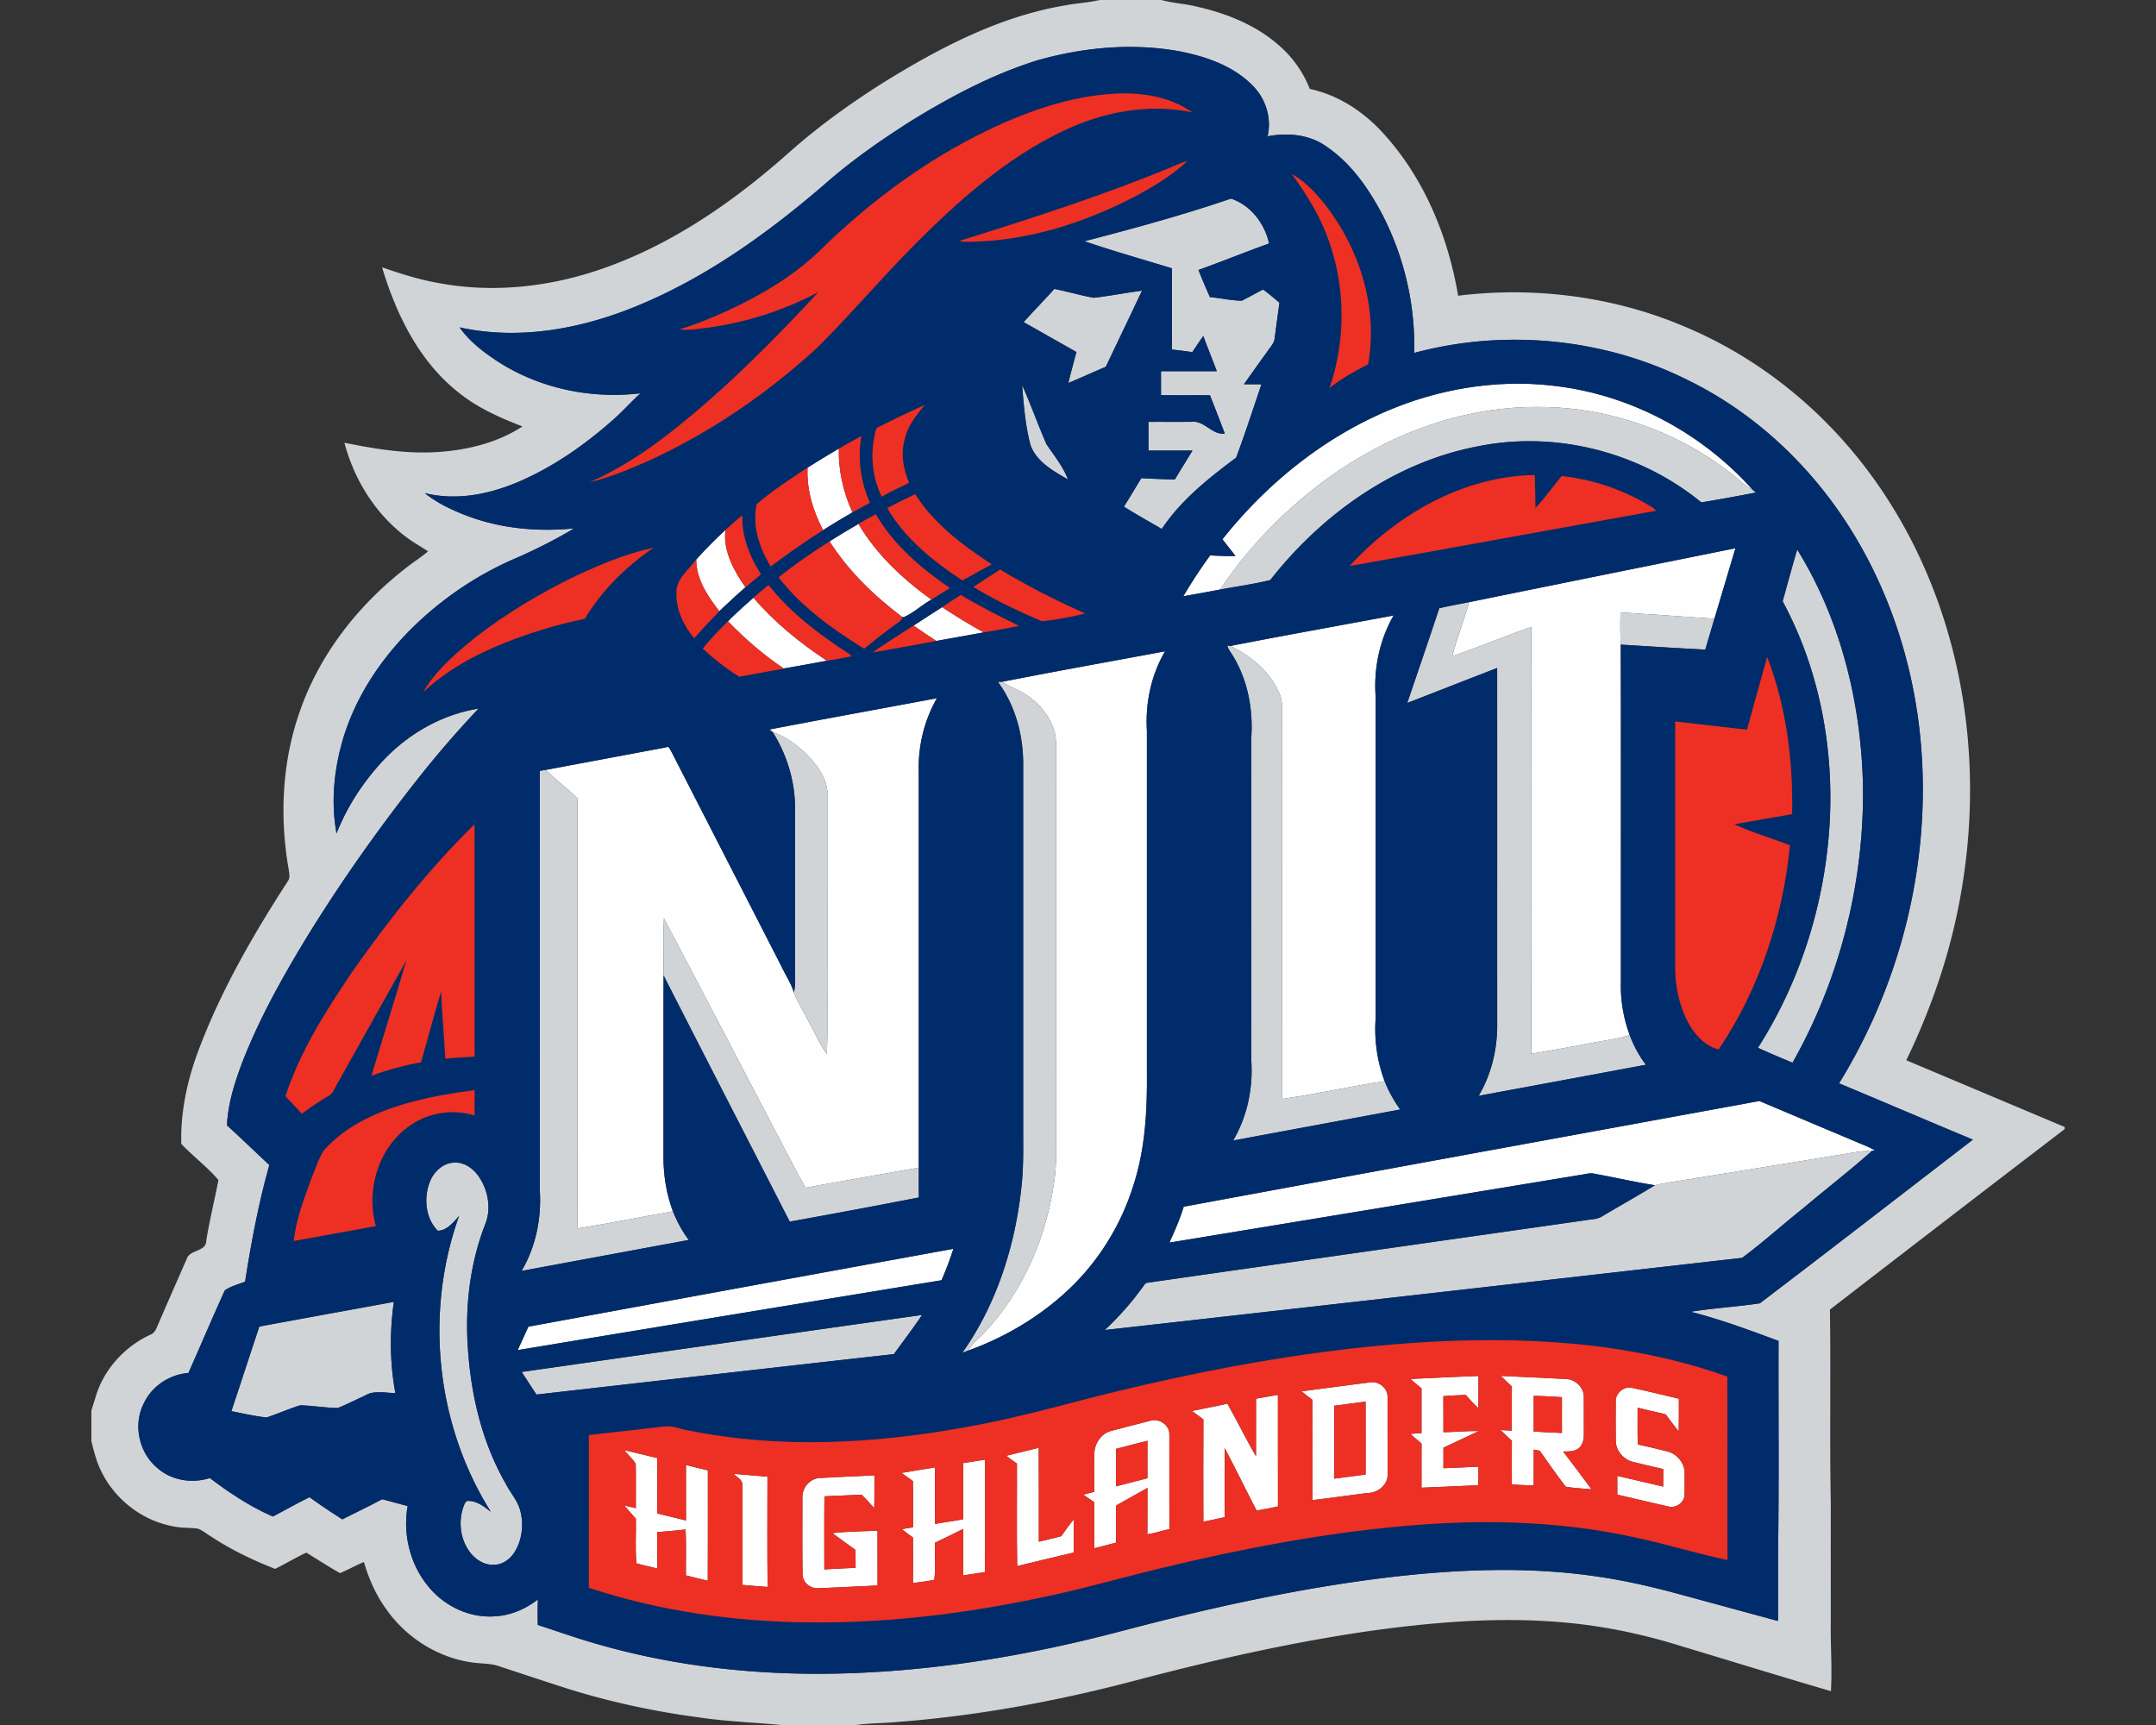
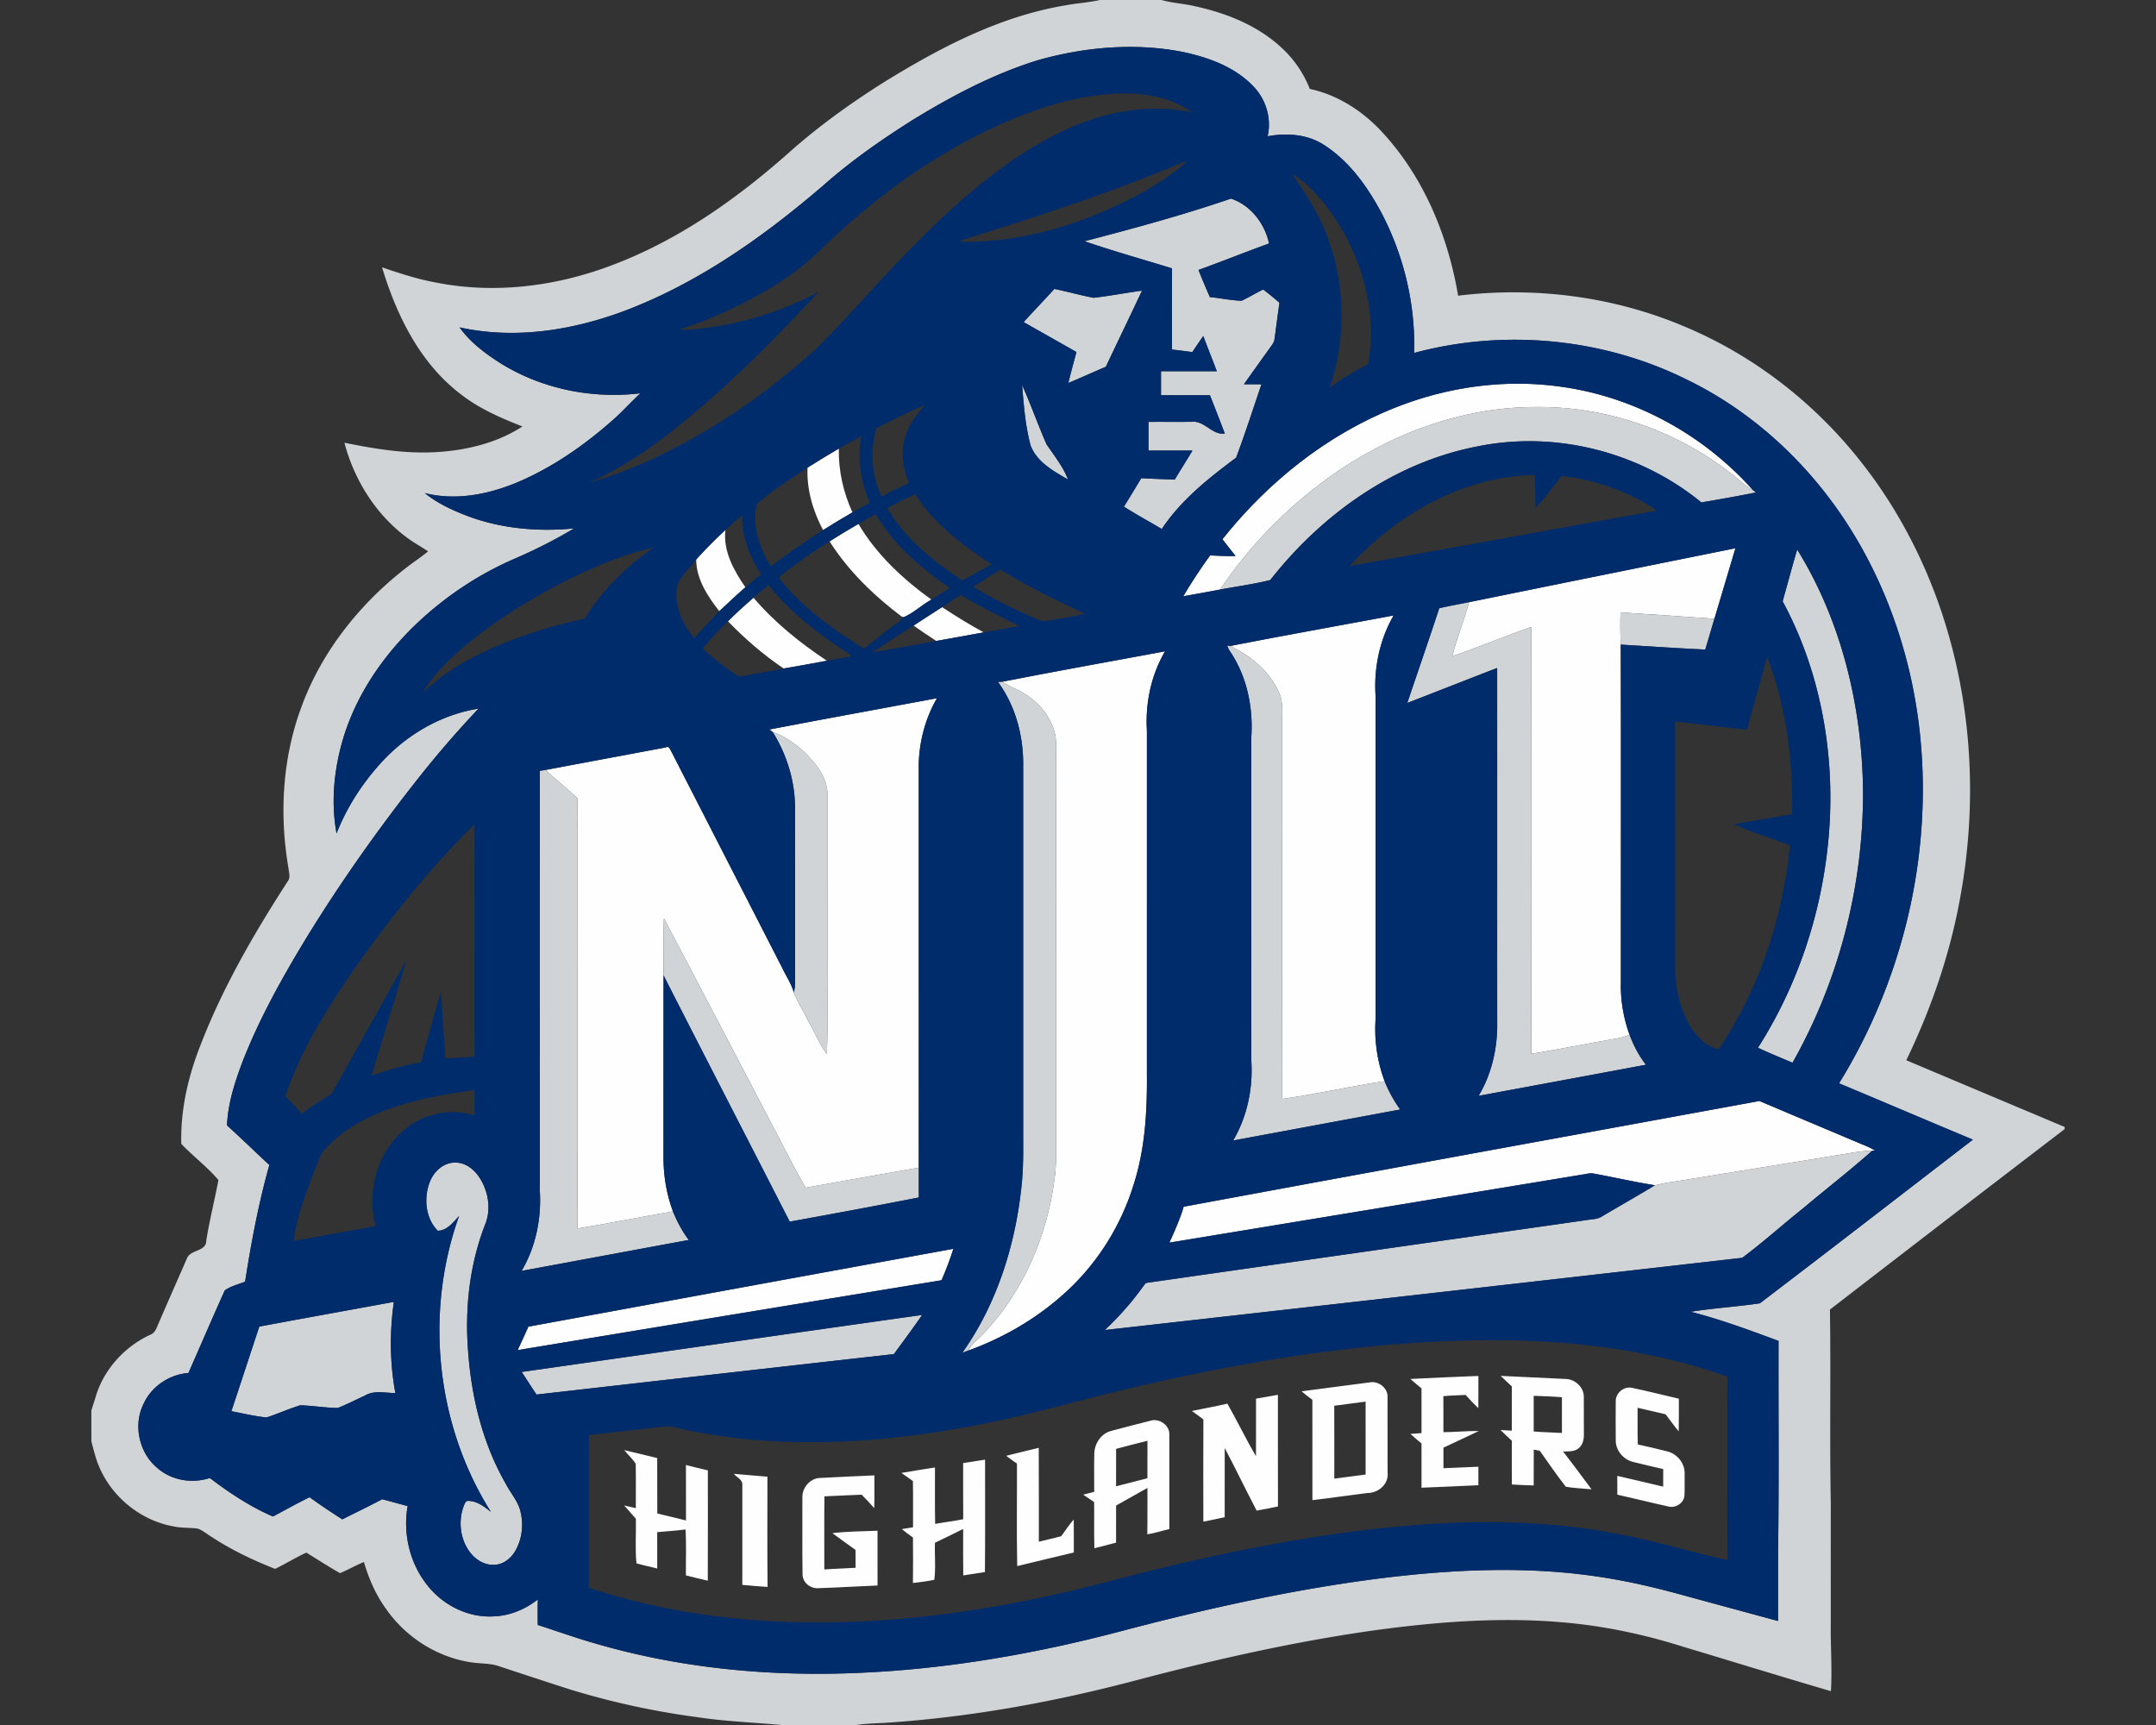
<svg xmlns="http://www.w3.org/2000/svg" xml:space="preserve" width="2000" height="1600" style="shape-rendering:geometricPrecision;text-rendering:geometricPrecision;image-rendering:optimizeQuality;fill-rule:evenodd;clip-rule:evenodd">
  <rect width="100%" height="100%" fill="#333333" stroke="none" />
  <path d="M1293.89 378.23c48.79-19.49 102.62-27.02 154.75-19.45 68.01 9.49 131.76 44.53 177.34 95.69-2.89-1.7-5.81-3.35-8.31-5.56-52.75-45.97-122.48-72.06-192.51-71.4-69.61-.13-137.62 25.57-193.6 66.13-38.82 28.3-73.07 63.21-99.74 103.19-11.39 2.19-22.8 4.18-34.19 6.24 7.73-13 16.02-25.69 24.93-37.91 7.84.37 15.69.81 23.55.52-4.05-5.17-8.15-10.28-12.14-15.5 42.13-52.95 96.79-96.81 159.92-121.95zM744.31 1388.77c-.25-8.93 7.24-17.65 16.35-17.9 16.81-.95 33.64-1.61 50.48-2.4-.06 10.11.13 20.26-.16 30.39-3.77-4.28-7.63-8.45-11.64-12.48-11.52.37-23.03 1.11-34.56 1.52-.3 22.6-.05 45.21-.11 67.81 9.66-.72 19.35-.89 29.03-1.53.02-5.54 0-11.06-.07-16.56-7.23-5.11-14.34-10.33-21.46-15.56 13.83-1.72 27.93-1.62 41.85-2.26.02 16.93.02 33.86.02 50.81-18.4.73-36.78 1.91-55.16 2.5-7.31.38-14.3-5.23-14.4-12.75-.4-23.86-.05-47.73-.17-71.59zm-63.57-21.74c10.4.93 20.8 1.73 31.18 2.66-.04 34.09-.23 68.18.12 102.25-7.83-.5-15.63-1.2-23.44-1.88.04-30.97.04-61.94.02-92.91.33-4.85-5.33-6.86-7.88-10.12zm212.72-9.95c6.76-1.09 13.54-2.17 20.34-3.2-.09 34.75.18 69.5-.13 104.25-6.73.97-13.43 2.04-20.11 3.12-.21-14.37-.06-28.73-.08-43.08-8.7 4.36-17.43 8.6-26.19 12.82-.4 11.41.88 23.17-.6 34.37-6.54 1.33-13.19 2.15-19.81 2.94.15-14.06.15-28.12.02-42.19-3.55-2.46-6.96-5.11-10.31-7.82 3.45-.6 6.92-1.11 10.38-1.65-.05-14.31.16-28.63-.11-42.92-3.55-2.52-7.09-5.02-10.62-7.52 10.33-1.9 20.71-3.37 31.07-5.08.1 17.46-.19 34.91.16 52.36 8.66-1.6 17.41-2.59 26.05-4.34-.13-17.35-.02-34.71-.06-52.06zm-314.34-12.03c10.21 2.32 20.36 4.96 30.55 7.34.07 17.14-.06 34.3.07 51.45 8.89 2.03 17.77 4.22 26.62 6.45-.08-17.15 0-34.29-.04-51.45 6.76 1.68 13.52 3.43 20.32 4.96-.02 34.13.1 68.24-.06 102.35-6.78-1.59-13.56-3.18-20.3-4.92-.15-14.2.52-28.43-.35-42.61-8.73 1.2-17.53 1.64-26.28 2.5.07 11.23.02 22.46.04 33.7-6.42-1.67-12.92-2.87-19.26-4.77-1.39-13.54-.23-27.6-.56-41.35-3.6-4.11-7.25-8.19-10.81-12.32 3.58.77 7.19 1.61 10.77 2.48-.08-13.74.19-27.49-.1-41.2-3-4.63-7.2-8.31-10.61-12.61zm354.32 5.25c10.02-2.62 20.11-4.87 30.14-7.38.22 29.03.02 58.05.1 87.09 6.92-1.79 13.91-3.24 20.79-5.16 3.71-5.27 7.38-10.55 11.56-15.45.19 10.18.04 20.39.1 30.58-17.51 4.21-35.04 8.33-52.52 12.63-.62-31.71-.11-63.44-.25-95.17-3.47-2.17-6.62-4.76-9.92-7.14zm133.62-32.47c8.06-2.77 18.25 4.15 17.67 12.94.04 29.15 0 58.33.02 87.52-6.88 1.45-13.5 3.87-20.46 4.84.27-14.35.04-28.69.14-43.02-9.73 5.38-19.37 10.92-29.08 16.33-.02 11.46.02 22.93-.04 34.42-6.66 1.86-13.4 3.47-20.1 5.19-.47-14.28-.02-28.57-.24-42.87-3.42-2.24-6.79-4.51-10.13-6.83 3.39-.9 6.78-1.75 10.21-2.6.04-11.87-.23-23.77.08-35.62.21-9.07 6.1-18.08 14.97-20.73 12.26-3.39 24.62-6.39 36.96-9.57zm-31.71 26.04c-.02 11.56.04 23.14-.04 34.73 9.67-2.56 19.39-4.94 29.08-7.46.04-11.6.02-23.19.04-34.77-9.71 2.46-19.41 4.9-29.08 7.5zm129.8-46.57c6.76-1.2 13.52-2.42 20.3-3.55.06 34.5-.05 69.02.06 103.54-6.58 1.37-13.15 2.73-19.78 3.86-10.07-19.26-19.5-38.84-29.63-58.08-.06 21.39 0 42.79-.02 64.2-6.57 1.51-13.19 2.79-19.8 4.1-.06-31.61-.15-63.2.04-94.8-3.54-2.67-7.07-5.3-10.69-7.84 10.98-2.31 22.02-4.23 32.95-6.8 9.14 16.08 17.14 32.79 26.53 48.73.08-17.8-.01-35.58.04-53.36zm333.68 2.46c-.21-7.77 7.73-14.3 15.32-12.44 14.47 3.04 28.82 6.67 43.24 10.04-.06 10.07.11 20.18-.14 30.27-4.28-5.09-8.1-10.53-12.14-15.8-8.68-1.96-17.32-4.09-26-6.08.12 11.33-.19 22.68.19 34.03 9.28 2.07 18.58 4.14 27.8 6.55 9.12 2.44 16.29 11.58 15.63 21.17-.07 6.54.18 13.13-.13 19.7-.58 6.99-8.31 11.93-14.98 10.11-15.82-3.45-31.53-7.44-47.32-10.95-.08-5.83-.1-11.64-.04-17.43 14.22 3.24 28.38 6.63 42.58 9.96.02-5.43.02-10.85.04-16.27-9.47-2.23-18.99-4.3-28.4-6.74-8.48-2.25-15.38-10.19-15.63-19.08-.16-12.34-.08-24.7-.02-37.04zm-291.43-9.26c20.98-2.67 41.92-5.64 62.92-8.25 8.21-1.76 17.22 5.03 16.83 13.62.06 23.26-.02 46.5.04 69.77 1.31 10.94-8.53 19.29-18.93 19.21-16.95 2.11-33.84 4.6-50.81 6.61-.05-31.03.04-62.04-.03-93.08-3.47-2.49-6.78-5.15-10.02-7.88zm30.3 13.38c.15 22.53.03 45.08.05 67.61 9.69-1.18 19.35-2.62 29.06-3.8.02-22.55.06-45.09-.02-67.64-9.7 1.26-19.41 2.48-29.09 3.83zm154.36-27.71c20.18.96 40.37 1.86 60.55 2.88 8.68.22 16.87 7.93 16.62 16.82.08 11.66-.02 23.34.04 35.04.08 4.84-1.41 10.28-5.71 13.05-4.01 2.62-8.97 2.29-13.54 2.35 8.93 11.58 17.66 23.3 26.36 35.08-7.96-.78-15.96-1.07-23.85-2.37-8.4-10.84-16.27-22.16-24.17-33.39-1.4-.27-4.16-.82-5.56-1.09-.12 11.08 0 22.16-.08 33.26-6.76-.15-13.5-.5-20.24-.89-.1-13.52-.1-27.04 0-40.54-3.58-3.27-7.05-6.66-10.54-10 3.49.2 6.98.41 10.48.64.04-13.69-.06-27.37.04-41.04-3.43-3.31-6.89-6.59-10.4-9.8zm30.66 18.48c.04 11.02.06 22.06 0 33.08 8.7.76 17.46.89 26.19 1.38 0-11.06-.02-22.11.02-33.15-8.72-.71-17.47-.97-26.21-1.31zm-114.36-15.62c21.02-1.14 42.03-1.9 63.07-2.79-.04 9.98.06 19.94-.08 29.91-4.12-3.93-7.98-8.08-11.76-12.3-6.89.45-13.81.39-20.66 1.16.11 11.12.01 22.24.05 33.38 10.95-.06 21.87-1.22 32.84-1.07-10.89 5.29-21.91 10.23-32.82 15.44-.04 6.36-.04 12.71 0 19.06 10.81-.4 21.62-.87 32.43-1.39-.02 5.71-.02 11.45-.02 17.18-17.59.76-35.18 1.63-52.76 2.28 0-13.69-.02-27.36.01-41.04-3.54-2.85-6.93-5.85-10.3-8.87 3.41-.25 6.84-.49 10.29-.72v-41.49c-3.49-2.87-6.92-5.77-10.29-8.74zm-818.19-48.52c131.39-24.14 262.8-48.31 394.23-72.21-3.14 9.9-6.8 19.66-11 29.17-131.07 21.54-262.15 43.06-393.17 64.81 3.31-7.26 6.7-14.47 9.94-21.77zm607.88-111.26c177.96-33.05 356.05-65.32 534.05-98.04 29.93 12.71 59.89 25.26 89.82 37.91 5.83 2.5 11.85 4.65 17.34 7.92l-2.56.35c-11.66-.02-22.99 2.79-34.46 4.44-46.53 7.55-93.06 15.09-139.57 22.64-9.18 1.53-18.46 2.64-27.48 4.9-19.33-3.04-38.45-7.53-57.73-11-3.21-.35-6.35.66-9.49 1.08-127.75 21.04-255.48 42.12-383.22 63.13 5.03-10.86 9.84-21.87 13.3-33.33zm-384.29-442.6c51.74-10.02 103.62-19.29 155.39-29.04-11.66 20.28-17.41 43.82-16.87 67.18.04 122.75 0 245.5.02 368.25-35.02 6.18-70.04 12.28-105.03 18.58-11.93-20.49-22.12-41.98-33.41-62.84-32.7-62.29-65.03-124.78-97.98-186.94-.81 17.6-.27 35.23-.33 52.86-.13 56.11 0 112.23-.07 168.35-.04 17.18 2.73 34.42 8.77 50.53-29.54 5.12-58.92 11.05-88.48 15.91-.35-133.02-.04-266.06-.16-399.07-9.39-9.22-20.03-17.05-29.36-26.31 37.13-6.99 74.26-13.89 111.4-20.86 3.17-1.8 3.95 2.25 5.25 4.07 34.13 66.73 68.41 133.42 102.58 200.15 3.55 7.67 8.54 14.72 10.87 22.94 3.6 9.68 9.55 18.28 14.04 27.56 5.58 9.88 9.88 20.52 16.64 29.7 1.18-30.14.18-60.34.51-90.52-.02-50.98.03-101.99-.02-152.97-1.26-14.37-10.97-26.42-20.89-36.22-8.75-7.96-18.49-15.15-29.81-18.97-1.06-.75-2.09-1.53-3.06-2.34zm215.83-44.28c50.3-9.9 100.78-18.87 151.19-28.26-13.06 22.14-18.44 48.38-16.86 73.92v317.53c.33 34.64-1.58 69.8-12.24 103.02-11.43 37.19-32.48 71.4-60.9 97.99-26.56 24.91-58.54 43.86-92.73 56.18 3.65-7.01 10.48-11.31 15.54-17.16 36.11-38.51 57.61-89.28 64.54-141.31 1.65-10.89 1.67-21.93 1.53-32.89 0-119.4-.02-238.78.02-358.18-.1-9.49.91-19.41-2.77-28.42-6.02-16.37-19.66-29.06-35.39-36.07-4.18-1.72-8.02-4.1-11.93-6.35zm211.58-33.2c50.46-9.88 101.1-18.85 151.61-28.32-12.88 22.29-18.42 48.56-16.77 74.19.04 100.06.02 200.15.02 300.22-1.28 19.49 1.49 39.26 8.39 57.57-31.81 4.71-63.19 12.03-95.01 16.44-.08-116.33-.02-232.65-.02-348.99-.16-9.51 1.24-19.63-3.14-28.46-8.78-19.37-26.17-33.68-45.08-42.65zm-293.65-18.93c8.79-5.73 17.56-11.46 26.42-17.08 12.59 8.25 25.39 16.17 38.6 23.4-14.64 2.69-29.31 5.36-43.99 7.94-7.07-4.67-14.16-9.3-21.03-14.26zm-172.21-3.97c7.56-7.65 15.58-14.8 23.65-21.89 19.49 22.92 43.14 41.88 68.11 58.48-13.35 2.48-26.69 4.94-40.08 7.19-18.75-12.65-35.99-27.51-51.68-43.78zm687.48-17.74c82.33-16.82 164.71-33.4 247.07-50.02-6.49 21.81-12.98 43.63-19.49 65.42-29.03-2.15-58.11-3.99-87.14-5.91-.24 9.96-.27 19.93.25 29.89.35 104.13.06 208.27.13 312.41-.54 16.83 2.27 33.74 8.08 49.55-4.2 1.58-8.5 2.88-12.94 3.54-26.11 4.4-52.05 9.82-78.22 14-.36-131.97-.09-263.94-.11-395.89-24.56 8.6-48.56 18.79-73.24 27.12 4.28-16.99 10.98-33.24 15.61-50.11zm-716.98-39.54c8.62-9.55 17.65-18.73 27.12-27.43-2.29 19.57 7.81 37.66 18.56 53.18-8.31 7.12-16.2 14.72-24.22 22.16-10.82-13.83-21.34-29.66-21.46-47.91zm123.76-16.83c8.77-5.64 17.74-10.98 26.77-16.21 16.7 28.36 41.2 51.14 67.7 70.22-9.01 4.88-16.68 12.59-26 16.4l-1.47-.54c-25.8-19.53-49.61-42.4-67-69.87zm-20.46-68.42c9.59-6 19.22-11.95 29.02-17.64-.41 20.39 4.17 40.66 12.65 59.17-9.2 5.31-18.31 10.77-27.27 16.45-9.34-17.8-15.36-37.71-14.4-57.98z" style="fill:#fefefe;fill-rule:nonzero" />
  <path d="M1020.24 0h57.18c10.48 2.98 21.45 3.37 32.02 5.99 28.9 6.39 57.59 17.93 79.5 38.39 11.49 10.5 20.38 23.65 26.09 38.1 26.79 5.73 50.37 21.42 68.54 41.61 37.71 41.45 59.79 95.34 69.05 150.18 70.28-8.57 142.78.46 208.17 27.85 60 24.72 113.46 64.47 155.4 113.86 45.26 53.1 77.15 117.1 94.6 184.52 19.57 75.01 21.64 154.23 7.87 230.42-9.36 52.92-26.93 104.17-50.31 152.5 48.97 20.65 97.94 41.28 146.91 61.89v1.99c-72.72 55.6-145.24 111.44-217.73 167.37.89 59.97-.35 119.98.8 179.97-.06 36.8 0 73.58-.02 110.39-.33 21.19 1.39 42.38.13 63.57-45.79-13.36-91.35-27.5-137.04-41.18-28.59-9.06-57.92-15.88-87.64-19.97-66.92-9.07-134.85-4.13-201.47 5.11-72.52 10.35-144.08 26.52-214.89 45.06-77.37 20.67-156.58 35.19-236.56 40.39-8.83.48-17.7.65-26.48 1.99h-69.52c-25.53-2.38-51.23-3.27-76.63-7.07-39.96-5.27-79.49-13.73-118.04-25.49-22.55-7.15-44.98-14.64-67.43-22.02-8.21-2.83-17.01-2.19-25.49-3.53-31.5-4.63-60.42-23.03-78.72-48.99-9.69-13.23-16.39-28.38-20.92-44.07-7.58 3.05-14.65 7.19-22.2 10.31-10.62-6-20.82-12.65-31.21-19.02-9.91 4.53-19.19 10.28-28.99 15.07-21.18-8.29-41.83-18.25-60.79-30.88-3.58-2.28-6.97-5.07-11.02-6.47-7.71-.99-15.59-.44-23.23-2.21-32-5.98-59.75-30.06-70.35-60.8-1.96-5.95-3.56-11.99-5.07-18.05v-28.44c1.25-4.18 2.65-8.31 3.91-12.45 7.42-25.46 26.75-46.76 50.69-57.83 3.35-1.2 5.11-4.24 6.35-7.34 9.13-21.17 18.42-42.26 27.66-63.36 3.12-8.6 18.04-6.16 18-16.71 3.02-18.87 7.71-37.41 11.27-56.12-10.32-12.2-23.42-21.93-34.46-33.55-.79-30.57 5.93-60.77 16.88-89.16 20.8-54.59 50.22-105.44 81.89-154.37 2.62-3.46 1.2-7.86.74-11.75-8.58-49.34-5.87-101.12 11.35-148.36 19.58-54.78 57.96-101.56 104.56-135.81 4.63-3.21 9.18-6.55 13.56-10.13-7.09-4.71-14.62-8.76-21.31-14.02-27.99-21.35-47.41-52.87-56.34-86.73 27.27 5.56 55.05 10.17 83 8.82 28.65-1.4 57.9-8.14 82.15-23.91-19.89-7.8-39.83-16.36-56.82-29.61-38.04-28.71-59.98-73.32-73.41-117.99 16.41 5.6 32.93 11 50.03 14.1 53.84 10.72 110.18 3.76 161.34-15.36 61.58-22.74 116.13-60.98 165.02-104.23 27.56-24.68 57.68-46.33 88.93-66.07 52.11-32.18 107.87-61.41 168.95-71.5 10.46-1.98 21.15-2.5 31.55-4.9zM483.91 1272.54c123.84-17.66 247.65-35.42 371.51-52.88-8.45 12.32-17.4 24.27-26.21 36.32-110.53 12.4-221.04 24.95-331.54 37.52-4.65-6.95-9.11-14.02-13.76-20.96zm-243.35-42.09c41.57-7.8 83.22-15.22 124.81-22.91-3.99 28.01-3.78 56.67 1.39 84.55-9.34.06-19.58-2.81-28.09 2.3-8.4 3.86-16.66 8.08-25.24 11.55-11.68-.1-23.28-2.19-34.98-2.46-10.56 3.27-20.67 7.86-31.19 11.27-10.96-1.12-21.79-3.76-32.62-5.81 8.72-26.15 17.22-52.36 25.92-78.49zm158.66-135.38c3.84-8.93 12.38-16.62 22.49-16.68 9.22-.44 17.42 5.58 22.42 12.9 8.77 12.77 11.89 30.03 5.85 44.59-14.42 37.22-18.85 77.78-15.75 117.43 3.1 42.79 13.48 85.67 35.02 123.08 4.32 8.39 10.98 15.63 13.42 24.93 3.26 12.53 1.75 26.5-4.94 37.69-4.03 6.69-11.02 12.21-19.1 12.38-9.2.6-17.76-4.9-23.03-12.12-8.75-11.92-10.59-28.38-5.5-42.17.89-2.29 1.92-5.68 5.15-4.92 7.83.4 14.2 5.46 20.13 10.09-50.91-80.7-61.69-184.7-29.5-274.4-5.42 5.83-10.98 13.44-19.74 13.71-11.8-11.78-13.31-31.59-6.92-46.51zm1303.02-23.24c11.47-1.65 22.8-4.46 34.46-4.44-20.83 18.46-42.91 35.55-64.2 53.48-18.94 15.09-37.05 31.44-56.4 45.83-197.04 22.45-394.11 44.81-591.19 66.95 12.8-12.07 24.6-25.24 34.87-39.54 1.45-1.59 2.42-4.32 4.94-4.36 135.51-19.41 271.07-38.66 406.6-58.01 4.96-.91 10.41-.64 14.82-3.49 16.29-9.72 32.87-18.94 49.05-28.88 9.02-2.26 18.3-3.37 27.48-4.9 46.51-7.55 93.04-15.09 139.57-22.64zM615.88 851.84c32.95 62.16 65.28 124.65 97.98 186.94 11.29 20.86 21.48 42.35 33.41 62.84 34.99-6.3 70.01-12.4 105.03-18.58.04 9.2-.08 18.42.08 27.64-39.87 7.81-79.83 15.21-119.79 22.45-38.95-76.18-78.2-152.21-117.04-228.43.06-17.63-.48-35.26.33-52.86zM500.8 714.96c1.36-.21 4.09-.63 5.45-.85 9.33 9.26 19.97 17.09 29.36 26.31.12 133.01-.19 266.05.16 399.07 29.56-4.86 58.94-10.79 88.48-15.91 3.76 9.42 8.6 18.41 14.68 26.54-51.69 9.53-103.36 19.12-155.06 28.69 13.18-22.37 18.56-48.91 16.86-74.69.04-129.73-.1-259.45.07-389.16zm216.02-35.97c11.32 3.82 21.06 11.01 29.81 18.97 9.92 9.8 19.63 21.85 20.89 36.22.05 50.98 0 101.99.02 152.97-.33 30.18.67 60.38-.51 90.52-6.76-9.18-11.06-19.82-16.64-29.7-4.49-9.28-10.44-17.88-14.04-27.56 1.74-5.76 1.12-11.8 1.18-17.73 0-51.64.02-103.3-.02-154.94-.37-24.33-7.84-48.17-20.69-68.75zm208.88-46.54 3.89-.08c3.91 2.25 7.75 4.63 11.93 6.35 15.73 7.01 29.37 19.7 35.39 36.07 3.68 9.01 2.67 18.93 2.77 28.42-.04 119.4-.02 238.78-.02 358.18.14 10.96.12 22-1.53 32.89-6.93 52.03-28.43 102.8-64.54 141.31-5.06 5.85-11.89 10.15-15.54 17.16-1.35.5-4.04 1.55-5.4 2.07 32.44-45.75 49.53-100.92 55.15-156.36 1.91-18.71 1.26-37.54 1.35-56.31V706.98c-.27-26.44-7.67-53.09-23.45-74.53zm212.72-33.65c.68.08 2.07.27 2.75.37 18.91 8.97 36.3 23.28 45.08 42.65 4.38 8.83 2.98 18.95 3.14 28.46 0 116.34-.06 232.66.02 348.99 31.82-4.41 63.2-11.73 95.01-16.44 3.72 9.3 8.58 18.13 14.47 26.27-51.64 9.62-103.31 19.15-154.95 28.78 12.98-22.12 18.48-48.29 16.85-73.78-.05-100.07.02-200.14-.03-300.21 1.89-27.73-4.05-56.69-19.84-79.9a20.526 20.526 0 0 1-2.5-5.19zm364.81-30.78c29.03 1.92 58.11 3.76 87.14 5.91-2.86 9.51-5.65 19.06-8.48 28.57-26.15-1.24-52.28-3.02-78.41-4.59-.52-9.96-.49-19.93-.25-29.89zm-168.1-3.89c9.18-2.09 18.42-3.78 27.66-5.6-4.63 16.87-11.33 33.12-15.61 50.11 24.68-8.33 48.68-18.52 73.24-27.12.02 131.95-.25 263.92.11 395.89 26.17-4.18 52.11-9.6 78.22-14 4.44-.66 8.74-1.96 12.94-3.54 3.7 9.89 8.66 19.37 15.15 27.73-51.74 9.67-103.48 19.24-155.22 28.83 11.43-19.04 16.88-41.34 17.26-63.46-.06-111.13.04-222.26-.04-333.39-27.83 10.74-55.59 21.66-83.39 32.45 9.9-29.29 20.01-58.52 29.68-87.9zm318.53-6.38c4.49-16.02 8.77-32.09 13.5-48.05 41.06 66.36 59.93 144.93 61.07 222.54.59 88.22-21.92 176.62-65.41 253.47-10.73-4.54-21.5-8.93-32.06-13.87 40.39-63.25 63.05-137.4 66.71-212.25 3.24-69.48-10.61-140.39-43.81-201.84zm-422.1-114.11c55.98-40.56 123.99-66.26 193.6-66.13 70.03-.66 139.76 25.43 192.51 71.4 2.5 2.21 5.42 3.86 8.31 5.56.99.74 1.99 1.51 2.98 2.33-16.85 3.33-33.78 6.37-50.73 9.2-56.91-46.65-134.76-66.66-206.99-52.07-77.29 14.64-144.91 62.89-192.88 124.08-15.28 3.82-31.05 5.89-46.54 8.82 26.67-39.98 60.92-74.89 99.74-103.19zm-283.4-86.62c8.02 18.11 14.65 36.82 22.57 54.95 7.11 10.64 15.4 20.61 19.97 32.76-13.52-7.81-29.07-16.27-34.73-31.81-4.86-18.23-6.33-37.17-7.81-55.9zm1.42-58.27c9.39-10.34 19.12-20.4 28.49-30.76 12.24 2.46 24.27 5.97 36.54 8.23 14.97-1.76 29.81-4.63 44.76-6.62-11.04 23.59-22.43 47.03-33.55 70.58-11.64 4.91-23.11 10.23-34.77 15.04 2.27-9.63 4.98-19.14 7.5-28.71-16.31-9.26-32.66-18.48-48.97-27.76zm56.44-75c45.64-11.86 91.3-24.27 135.89-39.54 18.27 6.05 31.38 23.17 35.31 41.65-21.93 7.88-43.52 16.64-65.45 24.54 3.33 8.49 6.91 16.86 10.59 25.2 9.88.86 19.7 3.18 29.6 3.3 6.7-3.24 13.1-7.07 19.78-10.37 5.23 3.88 10.23 8.02 15.15 12.28-1.65 11.24-3.03 22.53-4.61 33.77-.2 2.65-1.92 4.72-3.33 6.83-8.41 11.63-16.72 23.31-25.03 34.99 5.4.02 10.83.02 16.25.04-7.69 22.72-15.11 45.57-23.46 68.04-25.55 19.08-51.16 39.29-68.98 66.17-11.71-6.89-23.65-13.44-35.13-20.72 5.52-8.74 10.77-17.63 16.15-26.42 10.33.62 20.67.91 31.01 1.31 5.41-9 11.01-17.87 16.43-26.88-13.62-.04-27.22 0-40.81-.02-.02-8.87 0-17.74-.02-26.62 13.42-.07 26.82.04 40.23-.05 11.7-1.36 18.73 12.41 30.57 10.92-4.42-11.91-9.11-23.73-13.74-35.56-15.15-.08-30.29.05-45.42-.08v-22.2c17.26-.06 34.5 0 51.76-.02-4.05-10.92-8.53-21.7-12.5-32.64-3.58 4.86-6.84 9.96-10.28 14.92-6.26-.91-12.52-1.67-18.77-2.39-.06-25.1-.06-50.19 0-75.29-27.08-8.33-54.4-15.98-81.19-25.16zM962.21 56c-40.87 12.73-78.99 32.89-115.39 55.15-29 18.28-57.22 37.96-82.93 60.71-54 46.39-113.04 88.48-179.7 114.61-49.78 19.47-105.04 28.84-157.87 17.18 9.32 13.19 22.4 23.13 35.8 31.89 38.8 24.91 86.35 34.73 131.97 29.24-8.97 8.2-16.99 17.38-26.19 25.32-24.56 21.66-51.66 40.8-81.53 54.43-28.59 13.12-61.21 20.61-92.34 12.81 11.63 9.45 25.42 15.8 39.33 21.15 31.51 11.89 65.8 14.91 99.19 11.62-16.93 10.15-34.55 19.08-52.63 27.02a311.018 311.018 0 0 0-69.65 40.9c-41.67 32.34-76.34 75.71-91.86 126.68-8.5 28.45-11.64 59.04-6.2 88.33 9.22-23.56 23.11-45.23 39.96-64.08 23.75-26.69 56.22-46.04 91.72-51.68-18.57 19.64-36.34 40.06-53.19 61.21-38.1 47.92-73.57 97.96-105.68 150.1-22.92 37.62-44.59 76.28-60.52 117.44-6.95 18.6-13.11 37.86-13.92 57.83 13.3 12.01 26.15 24.54 39.28 36.74-10 35.49-16.81 71.77-22.49 108.17-6.31 2.55-13.29 4.12-18.85 8.13-11.5 25.4-22.45 51.08-33.72 76.59-17.55 1.34-34 12.24-41.45 28.27-9.96 19.56-4.59 45.22 12.1 59.4 13.06 11.94 32.58 15.17 49.2 9.75 18.21 13.83 37.47 26.59 58.52 35.7 11.37-5.93 22.49-12.34 34.05-17.88 9.86 7.22 20.07 13.94 30.36 20.53 12.28-6.26 24.75-12.14 36.9-18.65 7.92 1.95 15.75 4.3 23.67 6.29-4.53 25.61 1.98 53.12 18.28 73.47 14.63 18.74 38.4 30.55 62.34 28.83 14.68-.66 28.65-6.68 40.16-15.63-.22 7.86-.22 15.74-.04 23.63 18.24 5.89 36.32 12.39 54.81 17.61 78.34 22.68 160.55 30.35 241.88 26.88 83.88-3.48 167.02-18.07 248.04-39.69 78.1-20.45 157.16-37.96 237.33-48.09 67.76-8.39 136.79-11.57 204.53-1.05 25.36 3.85 50.39 9.72 75.1 16.56 29.6 8.02 59.2 16.1 88.8 24.1.04-20.79 0-41.57.02-62.36.97-65.8.27-131.62.46-197.42-26.85-9.96-53.71-19.95-81.49-27.04 21.27-3.41 42.87-4.65 64.15-7.83 66.1-50.28 131.8-101.15 197.64-151.82-41.45-17.28-82.73-34.95-124.16-52.23 55.67-90.22 83.39-197.75 76.74-303.67-4.74-76.72-28.24-152.69-70.41-217.18-36.45-55.73-87.19-102.55-147.25-131.72-77.7-38.66-169.51-47.44-253.27-24.89 1.28-44.34-9.15-88.83-29.43-128.23-13.07-24.83-29.87-48.93-53.75-64.43-15.42-10.21-34.98-11.66-52.76-8.27 3.85-16.41-1.42-34.13-13.04-46.18-17.57-18.56-42.75-27.41-67.24-32.39-44.26-8.32-90.26-4.1-133.38 8.14z" style="fill:#d1d4d7;fill-rule:nonzero" />
  <path d="M962.21 56c43.12-12.24 89.12-16.46 133.38-8.14 24.49 4.98 49.67 13.83 67.24 32.39 11.62 12.05 16.89 29.77 13.04 46.18 17.78-3.39 37.34-1.94 52.76 8.27 23.88 15.5 40.68 39.6 53.75 64.43 20.28 39.4 30.71 83.89 29.43 128.23 83.76-22.55 175.57-13.77 253.27 24.89 60.06 29.17 110.8 75.99 147.25 131.72 42.17 64.49 65.67 140.46 70.41 217.18 6.65 105.92-21.07 213.45-76.74 303.67 41.43 17.28 82.71 34.95 124.16 52.23-65.84 50.67-131.54 101.54-197.64 151.82-21.28 3.18-42.88 4.42-64.15 7.83 27.78 7.09 54.64 17.08 81.49 27.04-.19 65.8.51 131.62-.46 197.42-.02 20.79.02 41.57-.02 62.36-29.6-8-59.2-16.08-88.8-24.1-24.71-6.84-49.74-12.71-75.1-16.56-67.74-10.52-136.77-7.34-204.53 1.05-80.17 10.13-159.23 27.64-237.33 48.09-81.02 21.62-164.16 36.21-248.04 39.69-81.33 3.47-163.54-4.2-241.88-26.88-18.49-5.22-36.57-11.72-54.81-17.61-.18-7.89-.18-15.77.04-23.63-11.51 8.95-25.48 14.97-40.16 15.63-23.94 1.72-47.71-10.09-62.34-28.83-16.3-20.35-22.81-47.86-18.28-73.47-7.92-1.99-15.75-4.34-23.67-6.29-12.15 6.51-24.62 12.39-36.9 18.65-10.29-6.59-20.5-13.31-30.36-20.53-11.56 5.54-22.68 11.95-34.05 17.88-21.05-9.11-40.31-21.87-58.52-35.7-16.62 5.42-36.14 2.19-49.2-9.75-16.69-14.18-22.06-39.84-12.1-59.4 7.45-16.03 23.9-26.93 41.45-28.27 11.27-25.51 22.22-51.19 33.72-76.59 5.56-4.01 12.54-5.58 18.85-8.13 5.68-36.4 12.49-72.68 22.49-108.17-13.13-12.2-25.98-24.73-39.28-36.74.81-19.97 6.97-39.23 13.92-57.83 15.93-41.16 37.6-79.82 60.52-117.44 32.11-52.14 67.58-102.18 105.68-150.1 16.85-21.15 34.62-41.57 53.19-61.21-35.5 5.64-67.97 24.99-91.72 51.68-16.85 18.85-30.74 40.52-39.96 64.08-5.44-29.29-2.3-59.88 6.2-88.33 15.52-50.97 50.19-94.34 91.86-126.68a311.018 311.018 0 0 1 69.65-40.9c18.08-7.94 35.7-16.87 52.63-27.02-33.39 3.29-67.68.27-99.19-11.62-13.91-5.35-27.7-11.7-39.33-21.15 31.13 7.8 63.75.31 92.34-12.81 29.87-13.63 56.97-32.77 81.53-54.43 9.2-7.94 17.22-17.12 26.19-25.32-45.62 5.49-93.17-4.33-131.97-29.24-13.4-8.76-26.48-18.7-35.8-31.89 52.83 11.66 108.09 2.29 157.87-17.18 66.66-26.13 125.7-68.22 179.7-114.61 25.71-22.75 53.93-42.43 82.93-60.71 36.4-22.26 74.52-42.42 115.39-55.15zm-29.73 57.39c-65.07 28.5-123.36 71.02-173.76 120.82-24.27 22.87-53.44 39.9-83.54 53.91-14.61 6.52-29.39 12.88-44.79 17.31 7.93 1.13 15.89-.31 23.75-1.18 36.75-4.69 72.56-16.07 105.24-33.51-41.7 45.1-85.21 88.78-133.31 127.11-24.27 19.39-50.34 36.73-78.76 49.39 18.66-4.61 36.5-12.04 54.07-19.71 57.8-26.45 110.89-62.8 157.56-105.86 30.95-31.07 59.44-64.51 90.34-95.66 40.48-40.42 84.11-79.34 136.17-104.21 37.08-17.94 79.69-26.19 120.43-17.61-17.49-12.51-39.3-17.16-60.47-17.53-39.13-.19-77.31 11.36-112.93 26.73zm151.18 42.91c-63.24 25.92-128.4 46.8-193.61 67.16 3.94 1.18 8.08.79 12.15.73 52.34-1.22 103.42-17.53 149.67-41.43 17.61-9.36 34.89-19.74 49.59-33.36-6.21 1.55-11.89 4.56-17.8 6.9zm114.73 5.17c14.12 19.45 27.01 40.08 34.68 63.01 15.26 43.39 15.22 91.92.27 135.39 10.92-8.84 23.38-15.56 35.79-22.07 9.65-53.42-8.62-109.29-42.28-150.97-8.23-9.69-17.18-19.22-28.46-25.36zm-192.37 62.28c26.79 9.18 54.11 16.83 81.19 25.16-.06 25.1-.06 50.19 0 75.29 6.25.72 12.51 1.48 18.77 2.39 3.44-4.96 6.7-10.06 10.28-14.92 3.97 10.94 8.45 21.72 12.5 32.64-17.26.02-34.5-.04-51.76.02v22.2c15.13.13 30.27 0 45.42.08 4.63 11.83 9.32 23.65 13.74 35.56-11.84 1.49-18.87-12.28-30.57-10.92-13.41.09-26.81-.02-40.23.05.02 8.88 0 17.75.02 26.62 13.59.02 27.19-.02 40.81.02-5.42 9.01-11.02 17.88-16.43 26.88-10.34-.4-20.68-.69-31.01-1.31-5.38 8.79-10.63 17.68-16.15 26.42 11.48 7.28 23.42 13.83 35.13 20.72 17.82-26.88 43.43-47.09 68.98-66.17 8.35-22.47 15.77-45.32 23.46-68.04-5.42-.02-10.85-.02-16.25-.04 8.31-11.68 16.62-23.36 25.03-34.99 1.41-2.11 3.13-4.18 3.33-6.83 1.58-11.24 2.96-22.53 4.61-33.77-4.92-4.26-9.92-8.4-15.15-12.28-6.68 3.3-13.08 7.13-19.78 10.37-9.9-.12-19.72-2.44-29.6-3.3-3.68-8.34-7.26-16.71-10.59-25.2 21.93-7.9 43.52-16.66 65.45-24.54-3.93-18.48-17.04-35.6-35.31-41.65-44.59 15.27-90.25 27.68-135.89 39.54zm-56.44 75c16.31 9.28 32.66 18.5 48.97 27.76-2.52 9.57-5.23 19.08-7.5 28.71 11.66-4.81 23.13-10.13 34.77-15.04 11.12-23.55 22.51-46.99 33.55-70.58-14.95 1.99-29.79 4.86-44.76 6.62-12.27-2.26-24.3-5.77-36.54-8.23-9.37 10.36-19.1 20.42-28.49 30.76zm344.31 79.48c-63.13 25.14-117.79 69-159.92 121.95 3.99 5.22 8.09 10.33 12.14 15.5-7.86.29-15.71-.15-23.55-.52-8.91 12.22-17.2 24.91-24.93 37.91 11.39-2.06 22.8-4.05 34.19-6.24 15.49-2.93 31.26-5 46.54-8.82 47.97-61.19 115.59-109.44 192.88-124.08 72.23-14.59 150.08 5.42 206.99 52.07 16.95-2.83 33.88-5.87 50.73-9.2-.99-.82-1.99-1.59-2.98-2.33-45.58-51.16-109.33-86.2-177.34-95.69-52.13-7.57-105.96-.04-154.75 19.45zm-345.73-21.21c1.48 18.73 2.95 37.67 7.81 55.9 5.66 15.54 21.21 24 34.73 31.81-4.57-12.15-12.86-22.12-19.97-32.76-7.92-18.13-14.55-36.84-22.57-54.95zm-135.1 40.09c-6.2 20.85-4.77 44.09 4.95 63.62 8.04-5.04 16.9-8.53 25.28-12.92-5.5-12.85-7.98-27.45-3.95-41.07 2.91-12.05 10.66-21.89 18.5-31.11-15.09 6.82-30.04 13.93-44.78 21.48zm-34.93 18.99c-9.8 5.69-19.43 11.64-29.02 17.64-16.07 10.7-32.54 21.2-47.09 33.84-4.55 20.07 2.48 40.74 12.98 57.77 15.81-11.72 31.81-23.19 48.51-33.63 8.96-5.68 18.07-11.14 27.27-16.45 5.37-3.04 10.73-6.06 16.17-8.96-8.58-19.3-11.75-40.99-7.86-61.85-7.01 3.85-14.02 7.69-20.96 11.64zm473.88 108.86c94.78-16.68 189.42-34.19 284.15-51.22-.66-.65-2-1.99-2.66-2.65-25.59-16.08-54.78-26.27-84.8-29.56-8.23 9.84-15.56 20.46-24.39 29.73-.02-10.2-.31-20.41-.66-30.64-66.17 1.09-127.71 36.44-171.64 84.34zM823.07 471.3c16.49 28.28 42.65 49.26 69.64 66.99 9.2-4.75 18.07-10.11 27.25-14.86-26.92-17.57-53.54-37.56-71.03-65.05-8.66 4.25-17.38 8.35-25.86 12.92zm-10.65 5.66c-5.43 2.9-10.77 5.91-16.08 8.99-9.03 5.23-18 10.57-26.77 16.21-16.1 10.29-31.92 21.09-46.84 33.03l-.04.85c21.23 27.25 49.84 47.57 78.96 65.65 10.9-9.05 22.1-17.71 33.64-25.9.45-.6 1.32-1.84 1.77-2.46l-.49-1.3 1.47.54c9.32-3.81 16.99-11.52 26-16.4 5.65-3.67 11.35-7.27 17.18-10.68-26.77-18.4-52.34-40.08-68.8-68.53zm-139.49 14.6c-9.47 8.7-18.5 17.88-27.12 27.43-6.86 9.75-18.9 18.02-18.27 31.13-.52 15.54 6.75 30.22 16.45 41.94 7.42-8.7 15.32-16.97 23.28-25.16 8.02-7.44 15.91-15.04 24.22-22.16 4.74-4.07 9.57-8.04 14.39-12.01-10.44-16.27-17.86-35.06-17.34-54.67-5.4 4.26-10.44 8.97-15.61 13.5zm-148.11 47.21c-34.19 17.45-67.08 37.83-96.33 62.78-13.5 11.91-26.94 24.58-35.85 40.43 18.67-17.69 41.08-30.86 64.54-41.11a432.712 432.712 0 0 1 85.27-26.94c15.96-26.48 38.35-48.51 63.79-65.9-28.46 6.22-55.36 17.98-81.42 30.74zm837.97 19.76c-9.24 1.82-18.48 3.51-27.66 5.6-9.67 29.38-19.78 58.61-29.68 87.9 27.8-10.79 55.56-21.71 83.39-32.45.08 111.13-.02 222.26.04 333.39-.38 22.12-5.83 44.42-17.26 63.46 51.74-9.59 103.48-19.16 155.22-28.83-6.49-8.36-11.45-17.84-15.15-27.73-5.81-15.81-8.62-32.72-8.08-49.55-.07-104.14.22-208.28-.13-312.41 26.13 1.57 52.26 3.35 78.41 4.59 2.83-9.51 5.62-19.06 8.48-28.57 6.51-21.79 13-43.61 19.49-65.42-82.36 16.62-164.74 33.2-247.07 50.02zm290.87-.78c33.2 61.45 47.05 132.36 43.81 201.84-3.66 74.85-26.32 149-66.71 212.25 10.56 4.94 21.33 9.33 32.06 13.87 43.49-76.85 66-165.25 65.41-253.47-1.14-77.61-20.01-156.18-61.07-222.54-4.73 15.96-9.01 32.03-13.5 48.05zm-750.63-13.38c20.22 12.4 41.75 22.58 63.56 31.84 13.38-1.41 26.9-3.97 40.04-7.14-27.05-12.07-53.53-25.46-78.88-40.8-8.21 5.39-16.52 10.64-24.72 16.1zm-190-1.71c-4.79 3.78-9.44 7.73-14.07 11.72-8.07 7.09-16.09 14.24-23.65 21.89-8.15 8.08-16.25 16.29-23.36 25.32 10.44 9.7 21.7 18.54 33.82 26.07 13.81-2.5 27.61-5.19 41.49-7.44l-.27-.17c13.39-2.25 26.73-4.71 40.08-7.19 7.67-1.31 15.36-2.65 22.99-4.16-3.45-3.49-7.94-5.64-11.93-8.43-24-16.31-47.15-34.61-65.1-57.61zm178.26 9.17c-5.75 3.83-11.6 7.51-17.35 11.33-8.86 5.62-17.63 11.35-26.42 17.08-12.67 8.29-25.63 16.14-37.97 24.91 19.68-3.46 39.34-7.01 59-10.65 14.68-2.58 29.35-5.25 43.99-7.94 10.95-1.92 21.89-3.82 32.8-6.01-18.27-9.06-36.61-18.09-54.05-28.72zm249.88 47.34c-.68-.1-2.07-.29-2.75-.37.58 1.84 1.42 3.56 2.5 5.19 15.79 23.21 21.73 52.17 19.84 79.9.05 100.07-.02 200.14.03 300.21 1.63 25.49-3.87 51.66-16.85 73.78 51.64-9.63 103.31-19.16 154.95-28.78a122.324 122.324 0 0 1-14.47-26.27c-6.9-18.31-9.67-38.08-8.39-57.57 0-100.07.02-200.16-.02-300.22-1.65-25.63 3.89-51.9 16.77-74.19-50.51 9.47-101.15 18.44-151.61 28.32zm-211.58 33.2-3.89.08c15.78 21.44 23.18 48.09 23.45 74.53v335.17c-.09 18.77.56 37.6-1.35 56.31-5.62 55.44-22.71 110.61-55.15 156.36 1.36-.52 4.05-1.57 5.4-2.07 34.19-12.32 66.17-31.27 92.73-56.18 28.42-26.59 49.47-60.8 60.9-97.99 10.66-33.22 12.57-68.38 12.24-103.02V678.03c-1.58-25.54 3.8-51.78 16.86-73.92-50.41 9.39-100.89 18.36-151.19 28.26zm709.7-23.03c-6.2 22.51-12.56 44.98-18.7 67.5-22.2-2.48-44.39-4.99-66.59-7.65 0 77.17.02 154.36 0 231.54.54 16.33 4.22 32.75 11.81 47.28 6.01 11.47 15.52 21.99 28.46 25.36 37.83-56.02 59.5-122.21 66.17-189.27-17.11-6.76-35.08-11.76-51.68-19.59 17.88-3.21 35.77-6.23 53.67-9.35.97-49.4-5.31-99.57-23.14-145.82zm-925.53 67.31c.97.81 2 1.59 3.06 2.34 12.85 20.58 20.32 44.42 20.69 68.75.04 51.64.02 103.3.02 154.94-.06 5.93.56 11.97-1.18 17.73-2.33-8.22-7.32-15.27-10.87-22.94-34.17-66.73-68.45-133.42-102.58-200.15-1.3-1.82-2.08-5.87-5.25-4.07-37.14 6.97-74.27 13.87-111.4 20.86-1.36.22-4.09.64-5.45.85-.17 129.71-.03 259.43-.07 389.16 1.7 25.78-3.68 52.32-16.86 74.69 51.7-9.57 103.37-19.16 155.06-28.69-6.08-8.13-10.92-17.12-14.68-26.54-6.04-16.11-8.81-33.35-8.77-50.53.07-56.12-.06-112.24.07-168.35 38.84 76.22 78.09 152.25 117.04 228.43 39.96-7.24 79.92-14.64 119.79-22.45-.16-9.22-.04-18.44-.08-27.64-.02-122.75.02-245.5-.02-368.25-.54-23.36 5.21-46.9 16.87-67.18-51.77 9.75-103.65 19.02-155.39 29.04zm-385.9 223.21c-24.85 36.61-49.16 74.47-63.03 116.82 4.94 5.58 10.23 10.83 15.29 16.31 7.88-6.1 16.23-11.58 24.81-16.62 4.28-2.31 5.44-7.46 7.96-11.27 21.37-38.07 42.58-76.21 64.04-114.21-10.48 35.7-21.6 71.2-32.35 106.84 14.92-5.42 30.28-9.6 45.89-12.41 6.39-21.85 12.09-43.91 18.71-65.69.97 20.77 2.81 41.51 3.91 62.28 9.03-.93 18.1-1.16 27.12-1.88-.07-71.79.04-143.57-.06-215.38-41.91 41.07-78.48 87.32-112.29 135.21zm56.26 121.7c-31.17 8.06-62.53 21.35-84.19 46.04-4.8 8.06-7.49 17.2-11.16 25.83-6.78 18.73-14.14 37.63-16.25 57.58 25.38-4.61 50.73-9.2 76.11-13.77-9.47-33.7 2.59-73.51 32-93.48 17.12-11.97 39.61-15.4 59.54-9.09.02-7.82 0-15.65.06-23.47-18.88 2.34-37.69 5.56-56.11 10.36zm713.93 97.69c-3.46 11.46-8.27 22.47-13.3 33.33 127.74-21.01 255.47-42.09 383.22-63.13 3.14-.42 6.28-1.43 9.49-1.08 19.28 3.47 38.4 7.96 57.73 11-16.18 9.94-32.76 19.16-49.05 28.88-4.41 2.85-9.86 2.58-14.82 3.49-135.53 19.35-271.09 38.6-406.6 58.01-2.52.04-3.49 2.77-4.94 4.36-10.27 14.3-22.07 27.47-34.87 39.54 197.08-22.14 394.15-44.5 591.19-66.95 19.35-14.39 37.46-30.74 56.4-45.83 21.29-17.93 43.37-35.02 64.2-53.48l2.56-.35c-5.49-3.27-11.51-5.42-17.34-7.92-29.93-12.65-59.89-25.2-89.82-37.91-178 32.72-356.09 64.99-534.05 98.04zm-698.83-24.18c-6.39 14.92-4.88 34.73 6.92 46.51 8.76-.27 14.32-7.88 19.74-13.71-32.19 89.7-21.41 193.7 29.5 274.4-5.93-4.63-12.3-9.69-20.13-10.09-3.23-.76-4.26 2.63-5.15 4.92-5.09 13.79-3.25 30.25 5.5 42.17 5.27 7.22 13.83 12.72 23.03 12.12 8.08-.17 15.07-5.69 19.1-12.38 6.69-11.19 8.2-25.16 4.94-37.69-2.44-9.3-9.1-16.54-13.42-24.93-21.54-37.41-31.92-80.29-35.02-123.08-3.1-39.65 1.33-80.21 15.75-117.43 6.04-14.56 2.92-31.82-5.85-44.59-5-7.32-13.2-13.34-22.42-12.9-10.11.06-18.65 7.75-22.49 16.68zm90.95 135.44c-3.24 7.3-6.63 14.51-9.94 21.77 131.02-21.75 262.1-43.27 393.17-64.81 4.2-9.51 7.86-19.27 11-29.17-131.43 23.9-262.84 48.07-394.23 72.21zm-249.61-.06c-8.7 26.13-17.2 52.34-25.92 78.49 10.83 2.05 21.66 4.69 32.62 5.81 10.52-3.41 20.63-8 31.19-11.27 11.7.27 23.3 2.36 34.98 2.46 8.58-3.47 16.84-7.69 25.24-11.55 8.51-5.11 18.75-2.24 28.09-2.3-5.17-27.88-5.38-56.54-1.39-84.55-41.59 7.69-83.24 15.11-124.81 22.91zm243.35 42.09c4.65 6.94 9.11 14.01 13.76 20.96 110.5-12.57 221.01-25.12 331.54-37.52 8.81-12.05 17.76-24 26.21-36.32-123.86 17.46-247.67 35.22-371.51 52.88zm826.81-26.92c-101.38 7.07-201.53 26.4-299.95 51.23-39.09 10.25-78.2 20.6-118.04 27.51-83.66 14.88-170.37 19.58-254.05 2.44-7.75-1.16-15.28-4.88-23.24-3.54-23.05 2.69-46.1 5.23-69.15 7.84-.08 47.21 0 94.41-.04 141.6 65.93 21.77 135.47 31.57 204.82 32.12 76.05.73 151.98-9.09 226.19-25.52 33.32-7.2 66.05-16.75 99.2-24.65 79.57-19.18 160.31-34.56 242.05-40.53 66.63-4.9 134.18-2.44 199.57 12.19 28.34 5.98 56.04 14.72 84.4 20.61-.21-56.68.12-113.38-.15-170.06-93.12-33.24-193.77-37.77-291.61-31.24z" style="fill:#012c6b;fill-rule:nonzero" />
-   <path d="M932.48 113.39c35.62-15.37 73.8-26.92 112.93-26.73 21.17.37 42.98 5.02 60.47 17.53-40.74-8.58-83.35-.33-120.43 17.61-52.06 24.87-95.69 63.79-136.17 104.21-30.9 31.15-59.39 64.59-90.34 95.66-46.67 43.06-99.76 79.41-157.56 105.86-17.57 7.67-35.41 15.1-54.07 19.71 28.42-12.66 54.49-30 78.76-49.39 48.1-38.33 91.61-82.01 133.31-127.11-32.68 17.44-68.49 28.82-105.24 33.51-7.86.87-15.82 2.31-23.75 1.18 15.4-4.43 30.18-10.79 44.79-17.31 30.1-14.01 59.27-31.04 83.54-53.91 50.4-49.8 108.69-92.32 173.76-120.82zm102.87 1230.48c9.67-2.6 19.37-5.04 29.08-7.5-.02 11.58 0 23.17-.04 34.77-9.69 2.52-19.41 4.9-29.08 7.46.08-11.59.02-23.17.04-34.73zm202.35-39.99c9.68-1.35 19.39-2.57 29.09-3.83.08 22.55.04 45.09.02 67.64-9.71 1.18-19.37 2.62-29.06 3.8-.02-22.53.1-45.08-.05-67.61zm185.02-9.23c8.74.34 17.49.6 26.21 1.31-.04 11.04-.02 22.09-.02 33.15-8.73-.49-17.49-.62-26.19-1.38.06-11.02.04-22.06 0-33.08zm-112-49.03c97.84-6.53 198.49-2 291.61 31.24.27 56.68-.06 113.38.15 170.06-28.36-5.89-56.06-14.63-84.4-20.61-65.39-14.63-132.94-17.09-199.57-12.19-81.74 5.97-162.48 21.35-242.05 40.53-33.15 7.9-65.88 17.45-99.2 24.65-74.21 16.43-150.14 26.25-226.19 25.52-69.35-.55-138.89-10.35-204.82-32.12.04-47.19-.04-94.39.04-141.6 23.05-2.61 46.1-5.15 69.15-7.84 7.96-1.34 15.49 2.38 23.24 3.54 83.68 17.14 170.39 12.44 254.05-2.44 39.84-6.91 78.95-17.26 118.04-27.51 98.42-24.83 198.57-44.16 299.95-51.23zm-2.36 33.41c3.37 2.97 6.8 5.87 10.29 8.74v41.49c-3.45.23-6.88.47-10.29.72 3.37 3.02 6.76 6.02 10.3 8.87-.03 13.68-.01 27.35-.01 41.04 17.58-.65 35.17-1.52 52.76-2.28 0-5.73 0-11.47.02-17.18-10.81.52-21.62.99-32.43 1.39-.04-6.35-.04-12.7 0-19.06 10.91-5.21 21.93-10.15 32.82-15.44-10.97-.15-21.89 1.01-32.84 1.07-.04-11.14.06-22.26-.05-33.38 6.85-.77 13.77-.71 20.66-1.16 3.78 4.22 7.64 8.37 11.76 12.3.14-9.97.04-19.93.08-29.91-21.04.89-42.05 1.65-63.07 2.79zm83.7-2.86c3.51 3.21 6.97 6.49 10.4 9.8-.1 13.67 0 27.35-.04 41.04-3.5-.23-6.99-.44-10.48-.64 3.49 3.34 6.96 6.73 10.54 10-.1 13.5-.1 27.02 0 40.54 6.74.39 13.48.74 20.24.89.08-11.1-.04-22.18.08-33.26 1.4.27 4.16.82 5.56 1.09 7.9 11.23 15.77 22.55 24.17 33.39 7.89 1.3 15.89 1.59 23.85 2.37-8.7-11.78-17.43-23.5-26.36-35.08 4.57-.06 9.53.27 13.54-2.35 4.3-2.77 5.79-8.21 5.71-13.05-.06-11.7.04-23.38-.04-35.04.25-8.89-7.94-16.6-16.62-16.82-20.18-1.02-40.37-1.92-60.55-2.88zm-184.66 14.33c3.24 2.73 6.55 5.39 10.02 7.88.07 31.04-.02 62.05.03 93.08 16.97-2.01 33.86-4.5 50.81-6.61 10.4.08 20.24-8.27 18.93-19.21-.06-23.27.02-46.51-.04-69.77.39-8.59-8.62-15.38-16.83-13.62-21 2.61-41.94 5.58-62.92 8.25zm291.43 9.26c-.06 12.34-.14 24.7.02 37.04.25 8.89 7.15 16.83 15.63 19.08 9.41 2.44 18.93 4.51 28.4 6.74-.02 5.42-.02 10.84-.04 16.27-14.2-3.33-28.36-6.72-42.58-9.96-.06 5.79-.04 11.6.04 17.43 15.79 3.51 31.5 7.5 47.32 10.95 6.67 1.82 14.4-3.12 14.98-10.11.31-6.57.06-13.16.13-19.7.66-9.59-6.51-18.73-15.63-21.17-9.22-2.41-18.52-4.48-27.8-6.55-.38-11.35-.07-22.7-.19-34.03 8.68 1.99 17.32 4.12 26 6.08 4.04 5.27 7.86 10.71 12.14 15.8.25-10.09.08-20.2.14-30.27-14.42-3.37-28.77-7-43.24-10.04-7.59-1.86-15.53 4.67-15.32 12.44zm-333.68-2.46c-.05 17.78.04 35.56-.04 53.36-9.39-15.94-17.39-32.65-26.53-48.73-10.93 2.57-21.97 4.49-32.95 6.8 3.62 2.54 7.15 5.17 10.69 7.84-.19 31.6-.1 63.19-.04 94.8 6.61-1.31 13.23-2.59 19.8-4.1.02-21.41-.04-42.81.02-64.2 10.13 19.24 19.56 38.82 29.63 58.08 6.63-1.13 13.2-2.49 19.78-3.86-.11-34.52 0-69.04-.06-103.54-6.78 1.13-13.54 2.35-20.3 3.55zm-98.09 20.53c-12.34 3.18-24.7 6.18-36.96 9.57-8.87 2.65-14.76 11.66-14.97 20.73-.31 11.85-.04 23.75-.08 35.62-3.43.85-6.82 1.7-10.21 2.6 3.34 2.32 6.71 4.59 10.13 6.83.22 14.3-.23 28.59.24 42.87 6.7-1.72 13.44-3.33 20.1-5.19.06-11.49.02-22.96.04-34.42 9.71-5.41 19.35-10.95 29.08-16.33-.1 14.33.13 28.67-.14 43.02 6.96-.97 13.58-3.39 20.46-4.84-.02-29.19.02-58.37-.02-87.52.58-8.79-9.61-15.71-17.67-12.94zm-133.62 32.47c3.3 2.38 6.45 4.97 9.92 7.14.14 31.73-.37 63.46.25 95.17 17.48-4.3 35.01-8.42 52.52-12.63-.06-10.19.09-20.4-.1-30.58-4.18 4.9-7.85 10.18-11.56 15.45-6.88 1.92-13.87 3.37-20.79 5.16-.08-29.04.12-58.06-.1-87.09-10.03 2.51-20.12 4.76-30.14 7.38zm-354.32-5.25c3.41 4.3 7.61 7.98 10.61 12.61.29 13.71.02 27.46.1 41.2-3.58-.87-7.19-1.71-10.77-2.48 3.56 4.13 7.21 8.21 10.81 12.32.33 13.75-.83 27.81.56 41.35 6.34 1.9 12.84 3.1 19.26 4.77-.02-11.24.03-22.47-.04-33.7 8.75-.86 17.55-1.3 26.28-2.5.87 14.18.2 28.41.35 42.61 6.74 1.74 13.52 3.33 20.3 4.92.16-34.11.04-68.22.06-102.35-6.8-1.53-13.56-3.28-20.32-4.96.04 17.16-.04 34.3.04 51.45-8.85-2.23-17.73-4.42-26.62-6.45-.13-17.15 0-34.31-.07-51.45-10.19-2.38-20.34-5.02-30.55-7.34zm314.34 12.03c.04 17.35-.07 34.71.06 52.06-8.64 1.75-17.39 2.74-26.05 4.34-.35-17.45-.06-34.9-.16-52.36-10.36 1.71-20.74 3.18-31.07 5.08 3.53 2.5 7.07 5 10.62 7.52.27 14.29.06 28.61.11 42.92-3.46.54-6.93 1.05-10.38 1.65 3.35 2.71 6.76 5.36 10.31 7.82.13 14.07.13 28.13-.02 42.19 6.62-.79 13.27-1.61 19.81-2.94 1.48-11.2.2-22.96.6-34.37 8.76-4.22 17.49-8.46 26.19-12.82.02 14.35-.13 28.71.08 43.08 6.68-1.08 13.38-2.15 20.11-3.12.31-34.75.04-69.5.13-104.25-6.8 1.03-13.58 2.11-20.34 3.2zm-212.72 9.95c2.55 3.26 8.21 5.27 7.88 10.12.02 30.97.02 61.94-.02 92.91 7.81.68 15.61 1.38 23.44 1.88-.35-34.07-.16-68.16-.12-102.25-10.38-.93-20.78-1.73-31.18-2.66zm63.57 21.74c.12 23.86-.23 47.73.17 71.59.1 7.52 7.09 13.13 14.4 12.75 18.38-.59 36.76-1.77 55.16-2.5 0-16.95 0-33.88-.02-50.81-13.92.64-28.02.54-41.85 2.26 7.12 5.23 14.23 10.45 21.46 15.56.07 5.5.09 11.02.07 16.56-9.68.64-19.37.81-29.03 1.53.06-22.6-.19-45.21.11-67.81 11.53-.41 23.04-1.15 34.56-1.52 4.01 4.03 7.87 8.2 11.64 12.48.29-10.13.1-20.28.16-30.39-16.84.79-33.67 1.45-50.48 2.4-9.11.25-16.6 8.97-16.35 17.9zm-360.19-367.21c18.42-4.8 37.23-8.02 56.11-10.36-.06 7.82-.04 15.65-.06 23.47-19.93-6.31-42.42-2.88-59.54 9.09-29.41 19.97-41.47 59.78-32 93.48-25.38 4.57-50.73 9.16-76.11 13.77 2.11-19.95 9.47-38.85 16.25-57.58 3.67-8.63 6.36-17.77 11.16-25.83 21.66-24.69 53.02-37.98 84.19-46.04zm-56.26-121.7c33.81-47.89 70.38-94.14 112.29-135.21.1 71.81-.01 143.59.06 215.38-9.02.72-18.09.95-27.12 1.88-1.1-20.77-2.94-41.51-3.91-62.28-6.62 21.78-12.32 43.84-18.71 65.69-15.61 2.81-30.97 6.99-45.89 12.41 10.75-35.64 21.87-71.14 32.35-106.84-21.46 38-42.67 76.14-64.04 114.21-2.52 3.81-3.68 8.96-7.96 11.27-8.58 5.04-16.93 10.52-24.81 16.62-5.06-5.48-10.35-10.73-15.29-16.31 13.87-42.35 38.18-80.21 63.03-116.82zm1311.43-290.52c17.83 46.25 24.11 96.42 23.14 145.82-17.9 3.12-35.79 6.14-53.67 9.35 16.6 7.83 34.57 12.83 51.68 19.59-6.67 67.06-28.34 133.25-66.17 189.27-12.94-3.37-22.45-13.89-28.46-25.36-7.59-14.53-11.27-30.95-11.81-47.28.02-77.18 0-154.37 0-231.54 22.2 2.66 44.39 5.17 66.59 7.65 6.14-22.52 12.5-44.99 18.7-67.5zm-829.74-4.19c12.34-8.77 25.3-16.62 37.97-24.91 6.87 4.96 13.96 9.59 21.03 14.26-19.66 3.64-39.32 7.19-59 10.65zm-157.6-3.56c7.11-9.03 15.21-17.24 23.36-25.32 15.69 16.27 32.93 31.13 51.68 43.78l.27.17c-13.88 2.25-27.68 4.94-41.49 7.44-12.12-7.53-23.38-16.37-33.82-26.07zm239.34-49.76c17.44 10.63 35.78 19.66 54.05 28.72-10.91 2.19-21.85 4.09-32.8 6.01-13.21-7.23-26.01-15.15-38.6-23.4 5.75-3.82 11.6-7.5 17.35-11.33zm-178.26-9.17c17.95 23 41.1 41.3 65.1 57.61 3.99 2.79 8.48 4.94 11.93 8.43-7.63 1.51-15.32 2.85-22.99 4.16-24.97-16.6-48.62-35.56-68.11-58.48 4.63-3.99 9.28-7.94 14.07-11.72zm190 1.71c8.2-5.46 16.51-10.71 24.72-16.1 25.35 15.34 51.83 28.73 78.88 40.8-13.14 3.17-26.66 5.73-40.04 7.14-21.81-9.26-43.34-19.44-63.56-31.84zm-275.49 5.75c-.63-13.11 11.41-21.38 18.27-31.13.12 18.25 10.64 34.08 21.46 47.91-7.96 8.19-15.86 16.46-23.28 25.16-9.7-11.72-16.97-26.4-16.45-41.94zm-102.72-11.35c26.06-12.76 52.96-24.52 81.42-30.74-25.44 17.39-47.83 39.42-63.79 65.9-29.25 6-57.88 15.05-85.27 26.94-23.46 10.25-45.87 23.42-64.54 41.11 8.91-15.85 22.35-28.52 35.85-40.43 29.25-24.95 62.14-45.33 96.33-62.78zm197.91-3.58c14.92-11.94 30.74-22.74 46.84-33.03 17.39 27.47 41.2 50.34 67 69.87l.49 1.3c-.45.62-1.32 1.86-1.77 2.46-11.54 8.19-22.74 16.85-33.64 25.9-29.12-18.08-57.73-38.4-78.96-65.65l.04-.85zm-49.8-43.63c5.17-4.53 10.21-9.24 15.61-13.5-.52 19.61 6.9 38.4 17.34 54.67-4.82 3.97-9.65 7.94-14.39 12.01-10.75-15.52-20.85-33.61-18.56-53.18zm139.49-14.6c16.46 28.45 42.03 50.13 68.8 68.53-5.83 3.41-11.53 7.01-17.18 10.68-26.5-19.08-51-41.86-67.7-70.22 5.31-3.08 10.65-6.09 16.08-8.99zm10.65-5.66c8.48-4.57 17.2-8.67 25.86-12.92 17.49 27.49 44.11 47.48 71.03 65.05-9.18 4.75-18.05 10.11-27.25 14.86-26.99-17.73-53.15-38.71-69.64-66.99zm428.94 53.66c43.93-47.9 105.47-83.25 171.64-84.34.35 10.23.64 20.44.66 30.64 8.83-9.27 16.16-19.89 24.39-29.73 30.02 3.29 59.21 13.48 84.8 29.56.66.66 2 2 2.66 2.65-94.73 17.03-189.37 34.54-284.15 51.22zm-549.99-57.38c14.55-12.64 31.02-23.14 47.09-33.84-.96 20.27 5.06 40.18 14.4 57.98-16.7 10.44-32.7 21.91-48.51 33.63-10.5-17.03-17.53-37.7-12.98-57.77zm76.11-51.48c6.94-3.95 13.95-7.79 20.96-11.64-3.89 20.86-.72 42.55 7.86 61.85-5.44 2.9-10.8 5.92-16.17 8.96-8.48-18.51-13.06-38.78-12.65-59.17zm34.93-18.99c14.74-7.55 29.69-14.66 44.78-21.48-7.84 9.22-15.59 19.06-18.5 31.11-4.03 13.62-1.55 28.22 3.95 41.07-8.38 4.39-17.24 7.88-25.28 12.92-9.72-19.53-11.15-42.77-4.95-63.62zm385.33-235.64c11.28 6.14 20.23 15.67 28.46 25.36 33.66 41.68 51.93 97.55 42.28 150.97-12.41 6.51-24.87 13.23-35.79 22.07 14.95-43.47 14.99-92-.27-135.39-7.67-22.93-20.56-43.56-34.68-63.01zm-114.73-5.17c5.91-2.34 11.59-5.35 17.8-6.9-14.7 13.62-31.98 24-49.59 33.36-46.25 23.9-97.33 40.21-149.67 41.43-4.07.06-8.21.45-12.15-.73 65.21-20.36 130.37-41.24 193.61-67.16z" style="fill:#ed3023;fill-rule:nonzero" />
</svg>